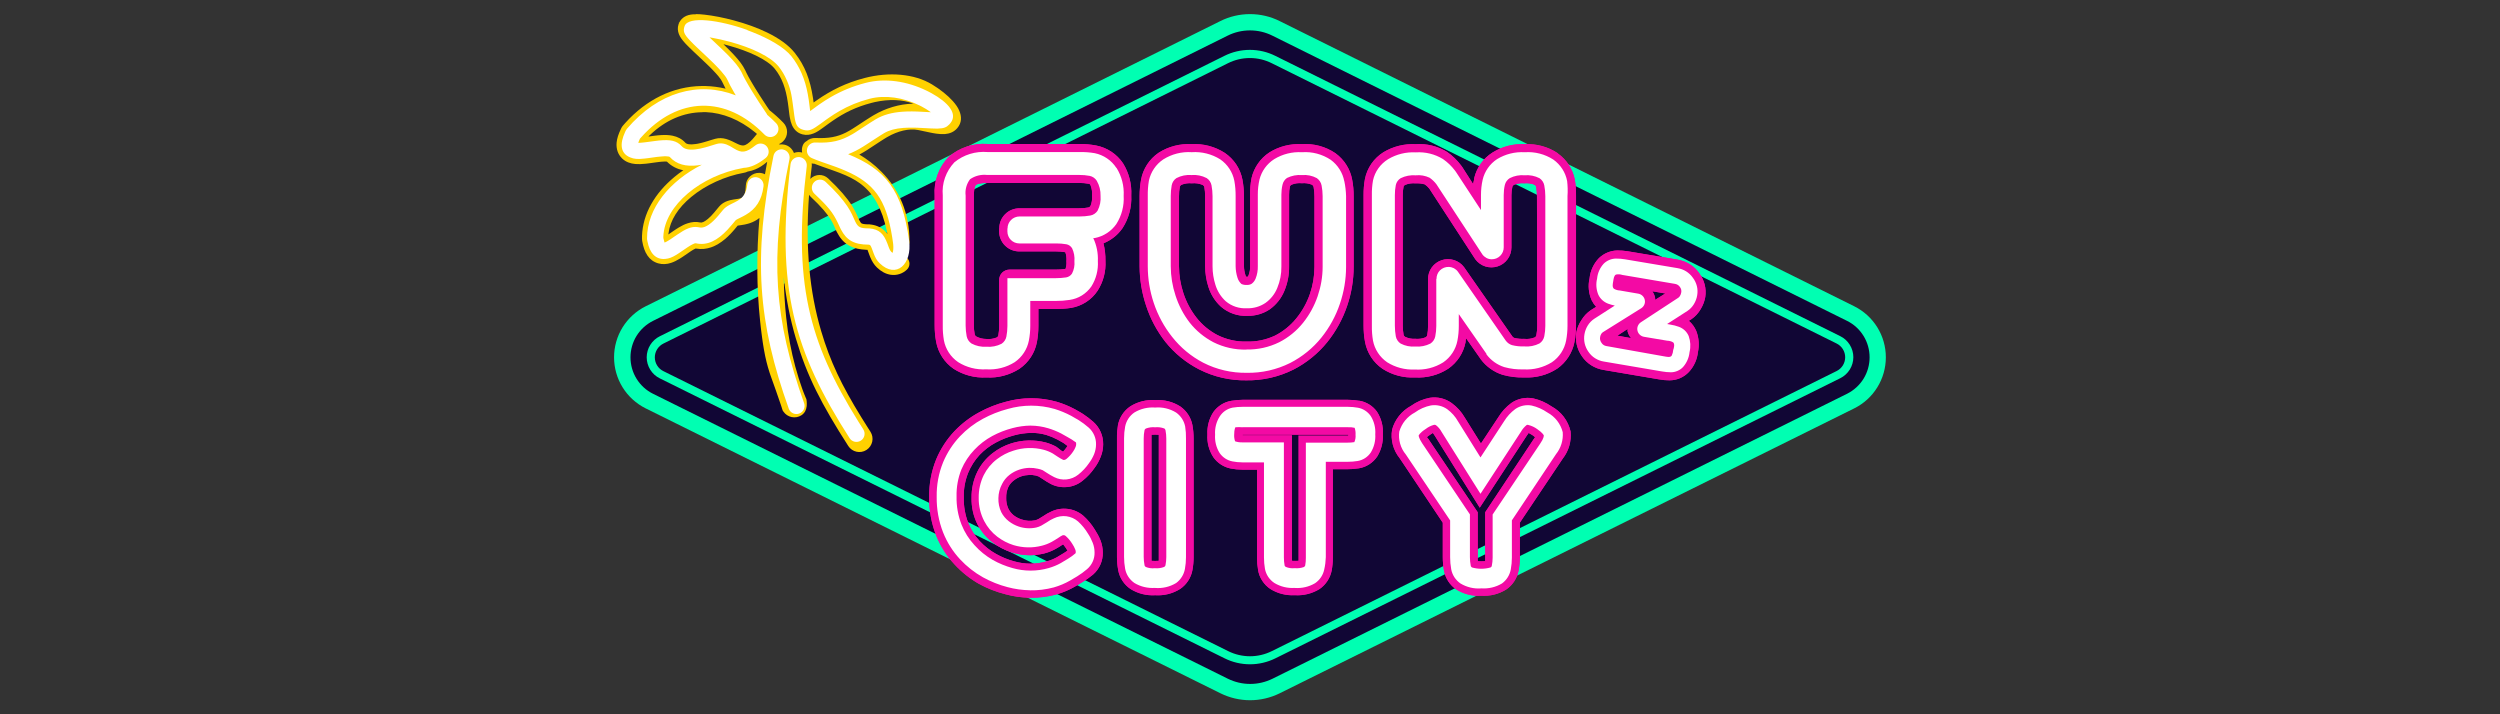
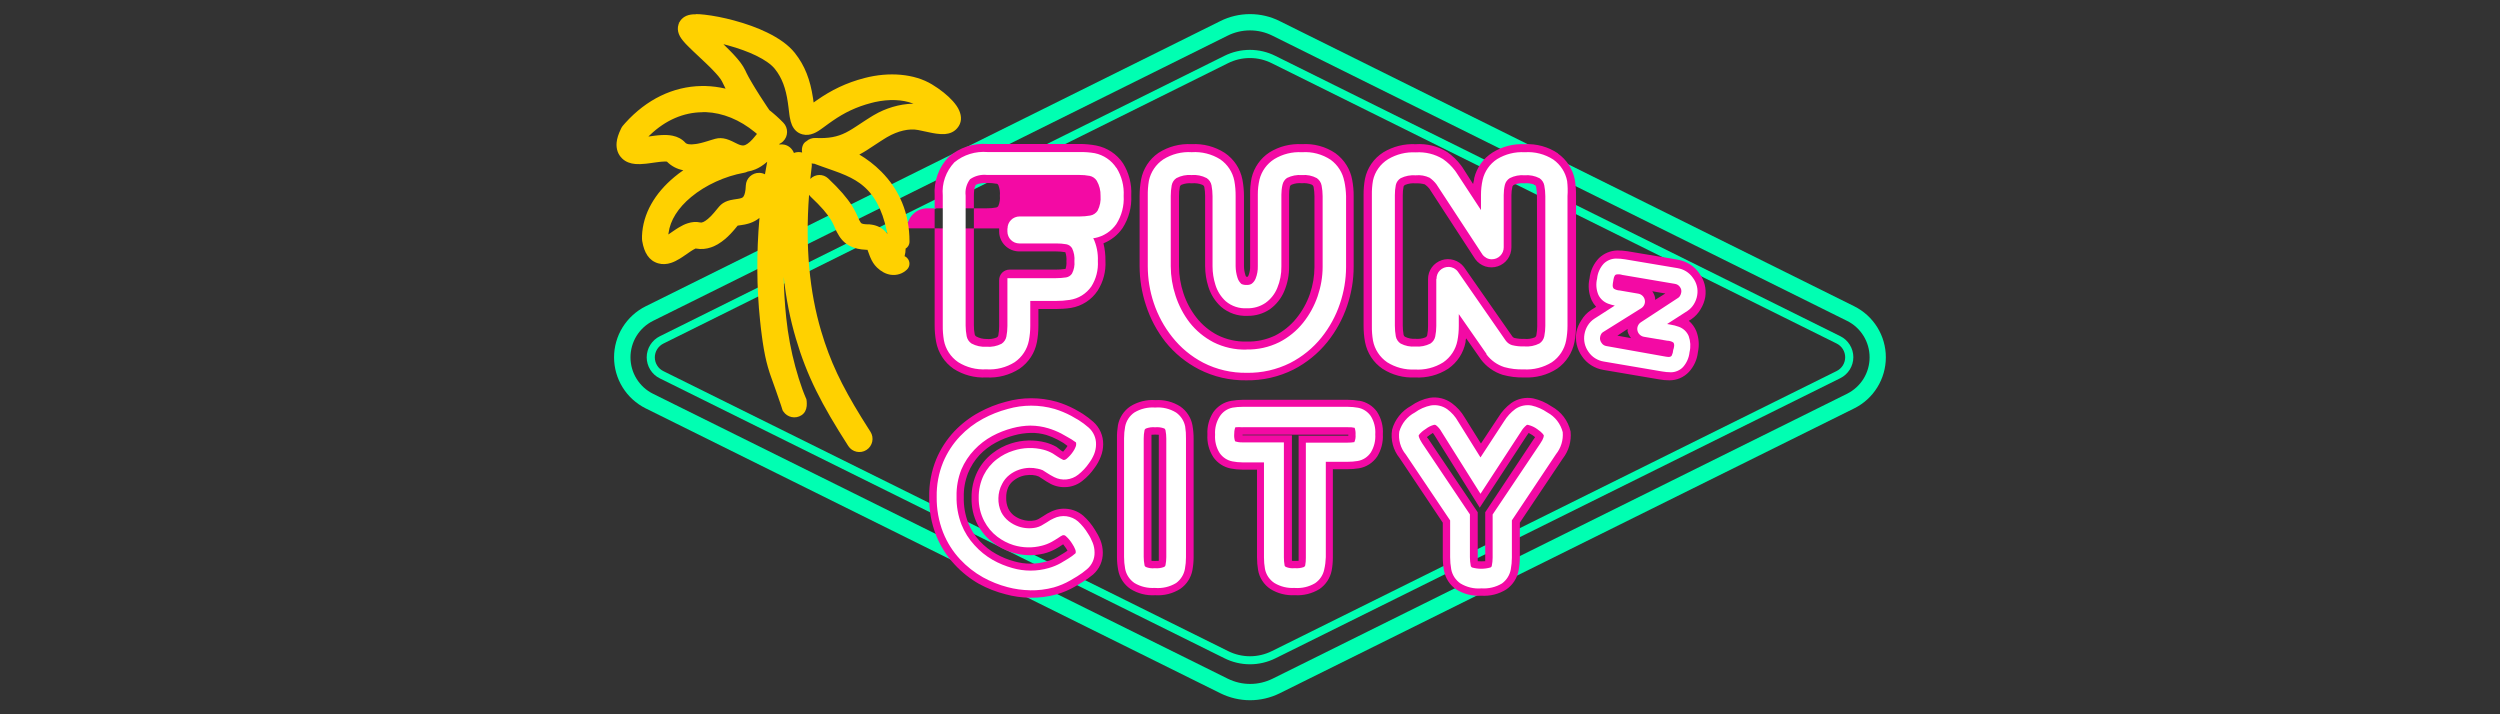
<svg xmlns="http://www.w3.org/2000/svg" height="160" id="funzcity" viewBox="0 0 560 160" width="560">
  <rect x="0" y="0" width="560" height="160" fill="#333333" stroke="none" />
  <defs>
    <style>
      .cls-1 {
        fill: #ffd100;
      }

      .cls-2 {
        fill: #00ffb2;
      }

      .cls-3 {
        fill: #110635;
      }

      .cls-4 {
        fill: #fff;
      }

      .cls-5 {
        fill: #f30aa4;
        fill-rule: evenodd;
      }
    </style>
  </defs>
  <g>
-     <path class="cls-3" d="M285.83,153.66l128.73-63.84c1.82-.91,3.35-2.3,4.42-4.03,1.07-1.73,1.64-3.72,1.64-5.76s-.57-4.03-1.64-5.76c-1.07-1.73-2.6-3.13-4.42-4.03L285.83,6.35c-1.81-.9-3.81-1.36-5.83-1.36s-4.02.47-5.83,1.36l-128.73,63.89c-1.82.91-3.35,2.3-4.42,4.03-1.07,1.73-1.64,3.72-1.64,5.76s.57,4.03,1.64,5.76c1.07,1.73,2.6,3.13,4.42,4.03l128.79,63.84c1.8.89,3.79,1.35,5.8,1.35s3.99-.46,5.8-1.35Z" />
    <path class="cls-2" d="M280,3.16c-2.3,0-4.58.53-6.64,1.56l-128.73,63.89c-2.13,1.06-3.91,2.69-5.17,4.71-1.25,2.02-1.91,4.35-1.91,6.72s.66,4.7,1.91,6.72c1.25,2.02,3.04,3.65,5.16,4.71l128.79,63.84c2.06,1.01,4.32,1.54,6.61,1.54s4.55-.53,6.61-1.54l128.73-63.84c2.13-1.06,3.92-2.69,5.16-4.71,1.25-2.02,1.91-4.34,1.91-6.72s-.66-4.7-1.91-6.72c-1.25-2.02-3.04-3.65-5.16-4.71L286.64,4.72c-2.06-1.03-4.33-1.56-6.64-1.56ZM280,6.81c1.74,0,3.46.4,5.02,1.18l128.73,63.89c1.52.75,2.79,1.92,3.68,3.36.89,1.44,1.36,3.1,1.36,4.8s-.47,3.36-1.36,4.8c-.89,1.44-2.17,2.6-3.68,3.36l-128.72,63.84c-1.55.76-3.26,1.16-4.99,1.16s-3.44-.4-4.99-1.16l-128.78-63.84c-1.52-.75-2.79-1.92-3.68-3.36s-1.36-3.1-1.36-4.8.47-3.36,1.36-4.8c.89-1.44,2.17-2.6,3.68-3.36L274.98,7.99c1.56-.78,3.28-1.18,5.02-1.18Z" />
    <path class="cls-2" d="M279.97,11.17c-1.98,0-3.94.46-5.72,1.35l-126.45,62.8c-.88.43-1.62,1.11-2.14,1.94s-.8,1.8-.8,2.78.28,1.95.8,2.78c.52.84,1.26,1.51,2.15,1.94l126.51,62.71c1.77.88,3.71,1.33,5.68,1.33s3.92-.46,5.68-1.33l126.52-62.74c.88-.43,1.63-1.11,2.15-1.94s.8-1.8.8-2.78-.28-1.95-.8-2.78-1.26-1.51-2.15-1.94l-126.51-62.77c-1.78-.89-3.73-1.35-5.72-1.35ZM279.97,13c1.7,0,3.38.4,4.9,1.16l126.52,62.78c.58.28,1.07.73,1.41,1.27.34.55.52,1.18.52,1.82s-.18,1.27-.52,1.82c-.34.54-.83.99-1.41,1.27l-126.52,62.74c-1.52.75-3.18,1.14-4.87,1.14s-3.36-.39-4.87-1.14l-126.52-62.72c-.58-.28-1.07-.72-1.41-1.27-.34-.54-.52-1.18-.52-1.82s.18-1.27.52-1.82c.34-.54.83-.99,1.4-1.27l126.46-62.8c1.52-.76,3.2-1.16,4.9-1.16Z" />
  </g>
  <g>
    <path class="cls-5" d="M350.28,93.37c.74.97,1.26,2.09,1.53,3.28.22,2.18-.41,4.37-1.77,6.1l-9.6,14.33v7.84c0,.98-.1,1.96-.29,2.93-.33,1.7-1.31,3.2-2.74,4.18-1.67,1.05-3.63,1.54-5.6,1.41-1.98.13-3.94-.36-5.62-1.41-1.44-.99-2.43-2.51-2.74-4.23-.18-.99-.27-1.99-.27-2.99v-7.73l-9.65-14.44c-.72-.89-1.25-1.92-1.54-3.02s-.35-2.26-.16-3.38c.3-1.12.84-2.17,1.56-3.08.72-.91,1.62-1.67,2.65-2.23,1.26-.91,2.71-1.54,4.25-1.83,1.72-.26,3.48.17,4.89,1.19,1.18.86,2.17,1.95,2.9,3.21l3.65,5.85,3.87-5.85c.76-1.26,1.76-2.36,2.94-3.23.71-.49,1.51-.84,2.35-1.01.85-.18,1.72-.18,2.56-.02,1.46.33,2.84.94,4.07,1.78,1.09.59,2.03,1.39,2.77,2.36ZM332.69,124.91v-10.17l10.82-16.31c.04-.06.09-.12.13-.18.11-.14.2-.26.2-.35l-.62-.46c-.26-.17-.52-.32-.8-.46-.11.15-.27.37-.46.66l-10.5,16.08-10.09-16.15c-.12-.2-.26-.4-.4-.59-.23.13-.45.27-.66.42-.24.16-.47.33-.69.51l.33.42,11.06,16.42v10.96c.56.04,1.12.04,1.68,0v-.8h0ZM239.03,109.09c-1.26.13-2.54-.11-3.67-.69-.65-.35-1.27-.73-1.88-1.15l-.8-.51c-.21-.09-.42-.16-.64-.22-.49-.11-1-.15-1.5-.13-.6.02-1.2.12-1.77.31-.64.22-1.22.55-1.75.97-.5.39-.9.89-1.17,1.45-.33.75-.49,1.57-.46,2.4-.03.82.13,1.63.46,2.38.28.58.68,1.09,1.17,1.5.54.42,1.14.74,1.79.95.98.34,2.03.41,3.05.2.26-.06.51-.16.75-.28l1.08-.66c.55-.39,1.15-.73,1.77-1.01,1.16-.56,2.46-.76,3.73-.6,1.28.16,2.48.69,3.46,1.52,1.02.91,1.9,1.98,2.61,3.15.49.74.91,1.53,1.24,2.35.34.87.52,1.79.53,2.73.02.94-.17,1.87-.55,2.73s-.95,1.62-1.66,2.24c-.78.65-1.61,1.23-2.48,1.74l-1.53.92c-1.28.74-2.65,1.33-4.07,1.74-1.96.55-3.99.81-6.02.77-1.85-.03-3.68-.28-5.46-.77-2.07-.52-4.06-1.3-5.93-2.31-2.06-1.17-3.93-2.66-5.53-4.4-1.76-1.89-3.16-4.09-4.11-6.49-1.08-2.75-1.6-5.68-1.55-8.63-.05-2.88.49-5.74,1.57-8.41.97-2.33,2.36-4.46,4.09-6.3,1.62-1.69,3.49-3.12,5.55-4.23,1.87-1.02,3.86-1.81,5.93-2.35,3.74-1.06,7.7-1.06,11.44,0,1.38.41,2.71.96,3.98,1.63,1,.55,1.62.92,1.86,1.08.82.54,1.61,1.13,2.34,1.78.71.63,1.27,1.41,1.65,2.27.38.87.57,1.8.56,2.75,0,.96-.19,1.91-.55,2.8-.34.88-.79,1.71-1.35,2.46-.76,1.11-1.68,2.1-2.74,2.93-.99.8-2.19,1.28-3.46,1.4ZM217.63,111.53c-.04-2.03.41-4.05,1.31-5.88.8-1.61,1.96-3.02,3.38-4.12,1.25-.97,2.65-1.72,4.16-2.2,2.51-.81,5.19-.88,7.74-.22.85.23,1.67.56,2.43.99l1.08.84.4.24c.27-.29.52-.6.75-.92l.24-.37-.89-.66-1.33-.75c-.81-.43-1.65-.78-2.52-1.05-1.13-.33-2.3-.49-3.47-.46-1.25.03-2.49.2-3.69.53-1.46.38-2.86.94-4.18,1.65-1.34.72-2.56,1.65-3.61,2.75-1.11,1.2-1.98,2.58-2.59,4.09-.67,1.72-1,3.55-.95,5.39-.05,1.94.28,3.88.97,5.7.6,1.52,1.48,2.91,2.59,4.12,1.07,1.14,2.3,2.12,3.67,2.88,1.29.73,2.66,1.29,4.09,1.67,2.37.68,4.88.68,7.26,0,.81-.22,1.59-.54,2.32-.95l1.64-.99.69-.46-.31-.53c-.2-.31-.43-.61-.66-.9-.62.42-1.17.75-1.77,1.08-.82.45-1.7.79-2.61,1.01-2.39.57-4.9.46-7.23-.31-1.51-.48-2.93-1.23-4.18-2.2-1.41-1.07-2.56-2.44-3.38-4-.94-1.85-1.4-3.9-1.35-5.97ZM258.78,89.63c1.98-.14,3.95.36,5.62,1.43,1.41.99,2.38,2.48,2.7,4.16.18.99.27,1.99.27,2.99v26.58c0,.98-.09,1.96-.27,2.93-.32,1.71-1.31,3.22-2.74,4.2-1.67,1.05-3.63,1.54-5.6,1.41-1.95.12-3.89-.37-5.55-1.41-1.44-.99-2.43-2.51-2.74-4.23-.18-.97-.27-1.96-.27-2.95v-26.58c-.02-.98.06-1.96.22-2.93.33-1.71,1.32-3.22,2.76-4.2,1.67-1.05,3.63-1.54,5.6-1.41ZM257.93,124.78c-.01.28-.01.56,0,.84.54.04,1.09.04,1.64,0v-28.24c-.54-.04-1.09-.04-1.64,0v27.4ZM304.49,89.78c-.84-.15-1.69-.22-2.55-.22h-23.62c-.83,0-1.66.08-2.48.22-.81.13-1.59.42-2.28.86-.69.44-1.3,1-1.77,1.67-.96,1.49-1.43,3.25-1.33,5.02-.12,1.79.35,3.58,1.33,5.08.92,1.31,2.3,2.21,3.87,2.53.85.17,1.72.26,2.59.26h3.32v19.65c0,.95.08,1.9.24,2.84.14.85.46,1.67.94,2.4.47.73,1.09,1.36,1.81,1.84,1.62,1.01,3.53,1.5,5.44,1.39,1.95.13,3.89-.35,5.55-1.36,1.42-.97,2.4-2.46,2.74-4.14.18-.96.27-1.93.27-2.91v-19.81h3.27c.85,0,1.7-.06,2.55-.2.83-.13,1.62-.44,2.32-.89.7-.45,1.31-1.04,1.78-1.73.93-1.5,1.38-3.24,1.28-5,.12-1.79-.35-3.58-1.33-5.08-.95-1.3-2.36-2.17-3.95-2.44ZM290.89,97.49v28.13c-.5.03-1,.03-1.5,0v-28.1h-11.06v-.15h23.69v.22h-11.06l-.07-.09Z" />
-     <path class="cls-5" d="M350.28,93.37c.74.97,1.26,2.09,1.53,3.28.22,2.18-.41,4.37-1.77,6.1l-9.6,14.33v7.84c0,.98-.1,1.96-.29,2.93-.33,1.7-1.31,3.2-2.74,4.18-1.67,1.05-3.63,1.54-5.6,1.41-1.98.13-3.94-.36-5.62-1.41-1.44-.99-2.43-2.51-2.74-4.23-.18-.99-.27-1.99-.27-2.99v-7.73l-9.65-14.44c-.72-.89-1.25-1.92-1.54-3.02s-.35-2.26-.16-3.38c.3-1.12.84-2.17,1.56-3.08.72-.91,1.62-1.67,2.65-2.23,1.26-.91,2.71-1.54,4.25-1.83,1.72-.26,3.48.17,4.89,1.19,1.18.86,2.17,1.95,2.9,3.21l3.65,5.85,3.87-5.85c.76-1.26,1.76-2.36,2.94-3.23.71-.49,1.51-.84,2.35-1.01.85-.18,1.72-.18,2.56-.02,1.46.33,2.84.94,4.07,1.78,1.09.59,2.03,1.39,2.77,2.36ZM332.69,124.91v-10.17l10.82-16.31c.04-.06.09-.12.13-.18.11-.14.2-.26.2-.35l-.62-.46c-.26-.17-.52-.32-.8-.46-.11.15-.27.37-.46.66l-10.5,16.08-10.09-16.15c-.12-.2-.26-.4-.4-.59-.23.13-.45.27-.66.42-.24.16-.47.33-.69.51l.33.42,11.06,16.42v10.96c.56.04,1.12.04,1.68,0v-.8h0ZM239.03,109.09c-1.26.13-2.54-.11-3.67-.69-.65-.35-1.27-.73-1.88-1.15l-.8-.51c-.21-.09-.42-.16-.64-.22-.49-.11-1-.15-1.5-.13-.6.02-1.2.12-1.77.31-.64.22-1.22.55-1.75.97-.5.39-.9.89-1.17,1.45-.33.75-.49,1.57-.46,2.4-.03.82.13,1.63.46,2.38.28.58.68,1.09,1.17,1.5.54.42,1.14.74,1.79.95.98.34,2.03.41,3.05.2.26-.06.51-.16.75-.28l1.08-.66c.55-.39,1.15-.73,1.77-1.01,1.16-.56,2.46-.76,3.73-.6,1.28.16,2.48.69,3.46,1.52,1.02.91,1.9,1.98,2.61,3.15.49.74.91,1.53,1.24,2.35.34.87.52,1.79.53,2.73.02.94-.17,1.87-.55,2.73s-.95,1.62-1.66,2.24c-.78.65-1.61,1.23-2.48,1.74l-1.53.92c-1.28.74-2.65,1.33-4.07,1.74-1.96.55-3.99.81-6.02.77-1.85-.03-3.68-.28-5.46-.77-2.07-.52-4.06-1.3-5.93-2.31-2.06-1.17-3.93-2.66-5.53-4.4-1.76-1.89-3.16-4.09-4.11-6.49-1.08-2.75-1.6-5.68-1.55-8.63-.05-2.88.49-5.74,1.57-8.41.97-2.33,2.36-4.46,4.09-6.3,1.62-1.69,3.49-3.12,5.55-4.23,1.87-1.02,3.86-1.81,5.93-2.35,3.74-1.06,7.7-1.06,11.44,0,1.38.41,2.71.96,3.98,1.63,1,.55,1.62.92,1.86,1.08.82.54,1.61,1.13,2.34,1.78.71.63,1.27,1.41,1.65,2.27.38.87.57,1.8.56,2.75,0,.96-.19,1.91-.55,2.8-.34.88-.79,1.71-1.35,2.46-.76,1.11-1.68,2.1-2.74,2.93-.99.8-2.19,1.28-3.46,1.4ZM217.63,111.53c-.04-2.03.41-4.05,1.31-5.88.8-1.61,1.96-3.02,3.38-4.12,1.25-.97,2.65-1.72,4.16-2.2,2.51-.81,5.19-.88,7.74-.22.85.23,1.67.56,2.43.99l1.08.84.4.24c.27-.29.52-.6.75-.92l.24-.37-.89-.66-1.33-.75c-.81-.43-1.65-.78-2.52-1.05-1.13-.33-2.3-.49-3.47-.46-1.25.03-2.49.2-3.69.53-1.46.38-2.86.94-4.18,1.65-1.34.72-2.56,1.65-3.61,2.75-1.11,1.2-1.98,2.58-2.59,4.09-.67,1.72-1,3.55-.95,5.39-.05,1.94.28,3.88.97,5.7.6,1.52,1.48,2.91,2.59,4.12,1.07,1.14,2.3,2.12,3.67,2.88,1.29.73,2.66,1.29,4.09,1.67,2.37.68,4.88.68,7.26,0,.81-.22,1.59-.54,2.32-.95l1.64-.99.69-.46-.31-.53c-.2-.31-.43-.61-.66-.9-.62.42-1.17.75-1.77,1.08-.82.45-1.7.79-2.61,1.01-2.39.57-4.9.46-7.23-.31-1.51-.48-2.93-1.23-4.18-2.2-1.41-1.07-2.56-2.44-3.38-4-.94-1.85-1.4-3.9-1.35-5.97ZM258.78,89.63c1.98-.14,3.95.36,5.62,1.43,1.41.99,2.38,2.48,2.7,4.16.18.99.27,1.99.27,2.99v26.58c0,.98-.09,1.96-.27,2.93-.32,1.71-1.31,3.22-2.74,4.2-1.67,1.05-3.63,1.54-5.6,1.41-1.95.12-3.89-.37-5.55-1.41-1.44-.99-2.43-2.51-2.74-4.23-.18-.97-.27-1.96-.27-2.95v-26.58c-.02-.98.06-1.96.22-2.93.33-1.71,1.32-3.22,2.76-4.2,1.67-1.05,3.63-1.54,5.6-1.41ZM257.93,124.78c-.01.28-.01.56,0,.84.54.04,1.09.04,1.64,0v-28.24c-.54-.04-1.09-.04-1.64,0v27.4ZM304.49,89.78c-.84-.15-1.69-.22-2.55-.22h-23.62c-.83,0-1.66.08-2.48.22-.81.13-1.59.42-2.28.86-.69.44-1.3,1-1.77,1.67-.96,1.49-1.43,3.25-1.33,5.02-.12,1.79.35,3.58,1.33,5.08.92,1.31,2.3,2.21,3.87,2.53.85.17,1.72.26,2.59.26h3.32v19.65c0,.95.08,1.9.24,2.84.14.85.46,1.67.94,2.4.47.73,1.09,1.36,1.81,1.84,1.62,1.01,3.53,1.5,5.44,1.39,1.95.13,3.89-.35,5.55-1.36,1.42-.97,2.4-2.46,2.74-4.14.18-.96.27-1.93.27-2.91v-19.81h3.27c.85,0,1.7-.06,2.55-.2.83-.13,1.62-.44,2.32-.89.7-.45,1.31-1.04,1.78-1.73.93-1.5,1.38-3.24,1.28-5,.12-1.79-.35-3.58-1.33-5.08-.95-1.3-2.36-2.17-3.95-2.44ZM290.89,97.49v28.13c-.5.03-1,.03-1.5,0v-28.1h-11.06v-.15h23.69v.22h-11.06l-.07-.09Z" />
    <path class="cls-4" d="M230.74,132.22c-1.7-.03-3.4-.26-5.04-.7-1.92-.5-3.77-1.24-5.51-2.2-1.91-1.07-3.64-2.43-5.13-4.03-1.63-1.75-2.92-3.79-3.8-6.01-1-2.55-1.48-5.26-1.44-7.99-.05-2.65.44-5.29,1.44-7.75.9-2.15,2.18-4.12,3.78-5.81,1.49-1.57,3.22-2.89,5.13-3.92,1.75-.95,3.62-1.69,5.55-2.2,3.44-.99,7.09-.99,10.53,0,1.27.39,2.5.9,3.67,1.52.93.51,1.5.84,1.72.99.78.49,1.52,1.05,2.21,1.65.54.47.96,1.06,1.25,1.71.29.65.43,1.36.41,2.08,0,.75-.16,1.5-.44,2.2-.29.7-.67,1.37-1.13,1.98-.67.98-1.48,1.84-2.41,2.58-.75.6-1.66.97-2.62,1.07s-1.92-.08-2.78-.52c-.59-.3-1.16-.63-1.7-.99l-.86-.55c-.35-.15-.71-.26-1.08-.33-.64-.15-1.31-.22-1.97-.2-.75.03-1.5.16-2.21.4-.8.27-1.55.67-2.21,1.19-.69.54-1.25,1.24-1.64,2.03-.52.97-.8,2.05-.82,3.15-.04,1.09.18,2.17.64,3.15.4.79.98,1.48,1.68,2.03.67.52,1.41.92,2.21,1.19,1.27.43,2.65.51,3.96.22.4-.1.79-.24,1.15-.44.44-.24.84-.49,1.22-.73.49-.34,1-.64,1.55-.88.88-.43,1.86-.59,2.83-.47.97.13,1.88.53,2.61,1.17.86.79,1.61,1.7,2.21,2.71.43.64.78,1.33,1.06,2.05.28.7.42,1.45.42,2.2.02.7-.13,1.41-.42,2.05-.29.64-.72,1.21-1.26,1.67-.69.59-1.43,1.13-2.21,1.61l-1.55.92c-1.16.67-2.4,1.19-3.69,1.56-1.73.46-3.52.69-5.31.65ZM230.89,95.33c-1.39.02-2.77.21-4.11.57-1.58.41-3.1,1.01-4.53,1.78-1.49.81-2.84,1.85-4,3.08-1.22,1.28-2.2,2.77-2.9,4.4-.76,1.92-1.13,3.97-1.08,6.03-.05,2.16.33,4.3,1.11,6.32.67,1.7,1.66,3.26,2.9,4.6,1.17,1.31,2.55,2.42,4.07,3.3,1.39.79,2.88,1.4,4.42,1.83,2.67.77,5.5.77,8.16,0,.94-.27,1.85-.64,2.7-1.12l1.62-.97c.56-.34,1.09-.72,1.59-1.15,0,0,.13,0,.13-.38,0-.2-.06-.39-.13-.57-.17-.43-.39-.83-.64-1.21-.39-.64-.86-1.21-1.42-1.72-.1-.1-.22-.18-.35-.22-.13-.03-.27-.03-.4,0-.3.14-.59.31-.86.51-.53.35-1.04.66-1.59.97-.7.38-1.44.67-2.21.86-2.08.54-4.27.49-6.33-.13-1.32-.41-2.55-1.05-3.65-1.89-1.22-.93-2.21-2.12-2.92-3.48-.84-1.6-1.26-3.39-1.24-5.19-.03-1.78.35-3.53,1.13-5.13.7-1.4,1.71-2.62,2.96-3.57,1.1-.84,2.33-1.48,3.65-1.89,2.19-.72,4.55-.8,6.79-.22.72.19,1.41.47,2.06.84l1.11.73c.39.26.8.49,1.22.7.1.03.21.03.31,0,.17-.04.33-.12.46-.24.56-.47,1.06-1.02,1.46-1.63.23-.32.41-.67.55-1.03.08-.19.13-.39.13-.59,0-.35,0-.42-.15-.49-.56-.42-1.15-.79-1.77-1.12l-1.44-.81c-.93-.48-1.9-.87-2.9-1.17-1.26-.38-2.57-.58-3.89-.59ZM258.71,131.69c-1.61.11-3.22-.27-4.6-1.1-1.09-.75-1.84-1.89-2.08-3.19-.16-.87-.24-1.76-.24-2.64v-26.58c0-.88.08-1.76.24-2.62.25-1.29.99-2.43,2.08-3.17,1.4-.84,3.02-1.22,4.65-1.1,1.64-.14,3.29.26,4.69,1.12,1.06.75,1.79,1.88,2.03,3.15.14.88.2,1.77.18,2.66v26.61c0,.88-.08,1.76-.24,2.62-.23,1.26-.93,2.39-1.97,3.15-1.42.86-3.07,1.24-4.73,1.1ZM258.76,95.71c-.71-.07-1.42.03-2.08.28-.27.18-.29.31-.31.4-.12.59-.18,1.2-.18,1.8v26.56c0,.61.06,1.22.18,1.83.01.09.04.17.09.24.05.07.12.13.19.18.64.26,1.34.36,2.03.28.71.07,1.42-.03,2.08-.28.27-.18.29-.31.31-.4.12-.59.18-1.2.18-1.8v-26.58c0-.62-.06-1.24-.18-1.85-.02-.08-.05-.16-.1-.23s-.11-.13-.19-.17c-.65-.24-1.34-.33-2.03-.26ZM290,131.69c-1.59.11-3.17-.28-4.54-1.1-.55-.36-1.01-.83-1.38-1.37-.36-.54-.61-1.16-.73-1.8-.15-.84-.22-1.7-.22-2.55v-21.3h-4.87c-.74,0-1.48-.08-2.21-.22-1.16-.23-2.18-.9-2.85-1.87-.77-1.23-1.12-2.67-1.02-4.12-.09-1.42.26-2.84,1.02-4.05.32-.51.74-.96,1.24-1.3.5-.34,1.06-.58,1.66-.7.73-.12,1.47-.18,2.21-.18h23.65c.74,0,1.48.07,2.21.2.58.1,1.13.32,1.62.64s.92.73,1.25,1.21c.77,1.23,1.12,2.67,1.02,4.12.09,1.42-.26,2.83-1,4.05-.33.5-.77.93-1.27,1.26-.51.33-1.07.55-1.67.65-.73.12-1.47.18-2.21.18h-4.93v21.37c-.03.92-.14,1.83-.35,2.73-.25,1.26-.99,2.38-2.06,3.1-1.37.81-2.97,1.18-4.57,1.06ZM278.32,95.71c-.53-.05-1.06-.05-1.59,0,0,0-.27.42-.27,1.58-.04.53.03,1.06.2,1.56.49.17,1.01.25,1.53.24h9.4v25.77c0,.6.05,1.21.16,1.8,0,0,0,.15.27.33.63.26,1.31.36,1.99.28.7.07,1.42-.02,2.08-.26.22-.15.24-.26.27-.33.11-.58.16-1.17.15-1.76v-25.77h9.36c.5,0,1.01-.03,1.5-.11.23-.52.33-1.09.27-1.65.04-.53-.03-1.06-.2-1.56-.48-.11-.97-.16-1.46-.13h-23.65ZM331.8,131.8c-1.62.13-3.25-.26-4.65-1.1-1.09-.75-1.84-1.89-2.08-3.19-.16-.89-.24-1.78-.24-2.69v-8.25l-9.93-14.77c-.59-.71-1.02-1.53-1.27-2.41-.25-.88-.32-1.81-.19-2.72.27-.91.71-1.75,1.31-2.49.6-.73,1.34-1.34,2.18-1.78,1.06-.78,2.29-1.32,3.58-1.58,1.29-.21,2.6.09,3.67.84,1,.74,1.83,1.67,2.43,2.75l5.02,8.05,5.29-8.1c.65-1.06,1.5-1.99,2.5-2.73.53-.37,1.12-.62,1.75-.76.63-.13,1.27-.15,1.91-.03,1.27.29,2.47.82,3.54,1.56.85.46,1.59,1.08,2.18,1.84.59.76,1.01,1.63,1.25,2.56.15,1.78-.39,3.54-1.5,4.93l-9.89,14.83v8.34c0,.88-.08,1.76-.24,2.62-.22,1.27-.93,2.41-1.97,3.17-1.4.84-3.02,1.22-4.65,1.1ZM321.36,95.16h-.13c-.67.18-1.29.48-1.83.9-1.48.95-1.62,1.52-1.62,1.52,0,0,0,.51.77,1.69l10.71,15.96v9.57c0,.64.06,1.27.18,1.89.01.09.04.17.09.24.05.07.12.13.19.18,1.36.39,2.8.39,4.16,0,.27-.18.29-.31.29-.4.12-.59.18-1.2.18-1.8v-9.66l10.66-15.89c.84-1.21.8-1.74.8-1.83,0,0-.18-.53-1.5-1.43-.58-.42-1.23-.72-1.93-.9-.06-.03-.13-.05-.2-.05s-.14.02-.2.05c-.52.42-.95.92-1.28,1.5l-9.07,13.91-8.74-13.91c-.3-.55-.7-1.04-1.2-1.43-.09-.08-.21-.11-.33-.11Z" />
-     <path class="cls-5" d="M251.55,36.57c-.69-1.02-1.57-1.9-2.6-2.58s-2.18-1.15-3.39-1.39c-1.22-.23-2.45-.35-3.69-.35h-20.74c-3.13-.21-6.21.81-8.59,2.86-1.11,1.14-1.98,2.51-2.52,4.01-.55,1.5-.77,3.09-.66,4.68v29.14c0,1.21.11,2.42.33,3.62.45,2.44,1.85,4.62,3.9,6.04,2.19,1.41,4.77,2.09,7.37,1.95,2.61.15,5.21-.54,7.41-1.95,2.04-1.41,3.44-3.55,3.9-5.98.22-1.19.33-2.4.33-3.62v-3.78h3.92c1.13,0,2.27-.08,3.38-.25,1.21-.2,2.36-.65,3.39-1.31s1.9-1.53,2.58-2.55c1.27-1.99,1.88-4.32,1.75-6.67.02-1.33-.13-2.65-.45-3.94,1.73-.69,3.22-1.87,4.27-3.39,1.41-2.18,2.1-4.74,1.96-7.33.14-2.54-.51-5.05-1.85-7.21ZM223.81,51.16v.7c0,.59.12,1.17.35,1.72.23.54.57,1.04.99,1.45.42.41.92.74,1.47.96.55.22,1.14.33,1.73.33h8.26c.64,0,1.29.05,1.92.16h.1c.23.66.31,1.36.25,2.05.05.58-.02,1.17-.21,1.72h-.13c-.68.1-1.37.15-2.06.14h-10.32c-.32,0-.63.06-.92.18-.29.12-.55.3-.77.52s-.39.49-.5.78-.17.6-.16.92v10.27c0,.69-.06,1.38-.18,2.05-.02.1-.07.2-.13.29-.07.08-.15.16-.24.2-.74.3-1.54.41-2.33.33-.78,0-1.54-.18-2.23-.55-.1-.05-.18-.13-.24-.22-.07-.09-.11-.19-.13-.3-.13-.68-.19-1.36-.18-2.05v-29.02c0-1.91.44-2.36.44-2.36,0,0,.52-.45,2.56-.45h20.64c.69,0,1.38.05,2.06.18.13,0,.25,0,.43.33.3.75.41,1.56.33,2.36.08.77-.03,1.55-.33,2.26-.05.09-.12.18-.21.24-.08.06-.18.11-.29.13-.68.13-1.37.19-2.06.18h-13.35c-.59,0-1.18.11-1.73.33s-1.05.55-1.47.97-.76.91-.99,1.46c-.23.55-.34,1.14-.34,1.73ZM299.16,34.34c1.96,1.43,3.3,3.56,3.73,5.94.23,1.21.34,2.44.33,3.68v15.79c0,2.99-.5,5.96-1.47,8.79-.99,2.93-2.5,5.67-4.44,8.09-2.07,2.56-4.66,4.66-7.59,6.16-3.27,1.63-6.89,2.46-10.55,2.4-3.68.06-7.32-.79-10.59-2.46-2.92-1.5-5.49-3.6-7.54-6.16-1.92-2.46-3.4-5.24-4.35-8.21-.93-2.8-1.41-5.74-1.42-8.69v-15.77c0-1.23.11-2.46.33-3.68.46-2.43,1.86-4.57,3.9-5.98,2.21-1.42,4.81-2.1,7.43-1.95,2.61-.15,5.21.54,7.41,1.95,2.06,1.39,3.49,3.54,3.96,5.98.23,1.23.35,2.48.35,3.74v15.63c0,.7.12,1.39.33,2.05.04.12.09.24.17.35h.35c.07-.1.13-.21.18-.33.25-.65.37-1.35.35-2.05v-16c-.03-1.27.08-2.54.33-3.78.55-2.33,1.98-4.37,3.99-5.69,2.17-1.35,4.71-1.99,7.27-1.85,2.67-.18,5.33.54,7.53,2.04ZM272.7,75.05c2.01,1.01,4.23,1.51,6.48,1.46,2.22.07,4.41-.39,6.42-1.33,1.84-.94,3.47-2.25,4.77-3.86,1.34-1.64,2.37-3.5,3.06-5.5.66-1.93,1-3.96,1.01-6v-15.83c0-.69-.06-1.38-.18-2.05-.02-.12-.07-.23-.13-.33-.07-.1-.16-.18-.26-.24-.71-.29-1.48-.4-2.25-.33-.79-.08-1.58.03-2.31.33-.37.21-.37.43-.37.43-.13.6-.19,1.21-.18,1.83v15.98c.03,1.91-.33,3.8-1.07,5.57-.68,1.65-1.81,3.07-3.26,4.11-1.47.98-3.21,1.49-4.97,1.46-2.18.11-4.32-.63-5.96-2.05-1.33-1.21-2.3-2.76-2.83-4.48-.47-1.48-.71-3.01-.72-4.56v-15.73c0-.69-.06-1.38-.18-2.05-.03-.11-.09-.22-.17-.3-.08-.08-.18-.15-.29-.19-.74-.3-1.54-.41-2.33-.33-.79-.08-1.59.03-2.33.33-.09.05-.18.12-.24.2-.07.08-.11.18-.13.29-.13.68-.19,1.36-.18,2.05v15.75c.01,2.04.34,4.06.99,6,.65,1.98,1.64,3.84,2.93,5.48,1.27,1.62,2.89,2.96,4.72,3.91ZM348.96,34.38c1.98,1.4,3.33,3.5,3.8,5.87.2,1.21.29,2.44.27,3.68v29.06c0,1.22-.12,2.44-.35,3.63-.47,2.42-1.87,4.57-3.9,5.98-2.18,1.4-4.74,2.08-7.33,1.95-1.64.05-3.27-.15-4.85-.59-1.97-.62-3.68-1.84-4.91-3.49l-.14-.21-3.12-4.46c-.14.29-.14.55-.14.82-.46,2.43-1.86,4.57-3.9,5.98-2.2,1.42-4.8,2.1-7.41,1.95-2.58.13-5.14-.55-7.31-1.95-2.04-1.4-3.44-3.55-3.9-5.98-.23-1.21-.33-2.44-.33-3.68v-29.25c-.01-1.21.09-2.42.31-3.62.25-1.22.74-2.37,1.45-3.4s1.62-1.89,2.68-2.56c2.17-1.31,4.69-1.94,7.23-1.81,2.48-.17,4.95.44,7.06,1.75,1.17.82,2.21,1.82,3.07,2.96l.29.39,2.44,3.82c.03-.18.07-.37.12-.55h0c.07-.26.13-.51.13-.77.57-2.38,2.05-4.44,4.13-5.75,2.15-1.33,4.66-1.98,7.18-1.85,2.64-.14,5.26.58,7.45,2.05ZM344.15,75.06c.13-.68.19-1.36.19-2.05l-.06-29.08c0-.69-.06-1.38-.19-2.05-.02-.11-.06-.21-.12-.29-.06-.09-.14-.16-.23-.22-.73-.28-1.52-.39-2.29-.31-.79-.08-1.58.03-2.31.33-.37.23-.37.47-.37.47-.14.61-.21,1.23-.21,1.85v11.69c0,.94-.29,1.86-.84,2.63-.55.77-1.33,1.34-2.23,1.63-.9.3-1.87.3-2.77.02-.9-.29-1.69-.85-2.25-1.61l-10.32-15.85c-.29-.35-.62-.66-.99-.92-.67-.19-1.37-.27-2.06-.23-.81-.08-1.62.04-2.37.35-.33.21-.33.39-.33.39-.13.63-.19,1.27-.18,1.91v29.2c0,.69.06,1.38.18,2.05.02.1.07.2.13.29.07.08.15.16.24.2.69.33,1.46.48,2.23.43.79.08,1.59-.03,2.33-.33.37-.23.37-.49.37-.49.13-.68.19-1.36.18-2.05v-10.52c0-.93.29-1.84.84-2.6s1.32-1.32,2.21-1.62,1.85-.31,2.75-.03c.9.28,1.68.82,2.25,1.57l10.84,15.55c.11.16.27.27.45.33.73.17,1.48.24,2.23.21.79.08,1.59-.03,2.33-.33.09-.05.18-.12.24-.21.06-.1.11-.19.13-.3ZM376.03,58.22c1.86.36,3.5,1.42,4.58,2.96.57.76.99,1.62,1.23,2.54.24.92.28,1.88.14,2.81-.17.96-.52,1.88-1.03,2.71-.52.91-1.24,1.69-2.11,2.28l-.55.34c.73.62,1.3,1.4,1.67,2.28.59,1.52.72,3.17.37,4.76-.18,1.65-.89,3.2-2.02,4.42-.56.59-1.24,1.07-1.99,1.39-.75.32-1.57.49-2.38.48-.77,0-1.53-.07-2.29-.21l-12.48-2.12c-.97-.16-1.89-.51-2.72-1.03s-1.54-1.21-2.09-2.02c-.56-.79-.95-1.67-1.17-2.61s-.24-1.91-.07-2.86c.2-.93.57-1.81,1.1-2.6.54-.91,1.27-1.69,2.15-2.28l1.17-.73c-.4-.44-.74-.93-1-1.46-.69-1.55-.86-3.27-.48-4.92.18-1.71.93-3.32,2.13-4.56,1.11-1.05,2.57-1.65,4.1-1.69.77,0,1.53.06,2.29.18l11.45,1.92ZM362.29,75.19l3.07.55c-.37-.44-.63-.95-.78-1.5-.01-.18-.01-.37,0-.55l-2.29,1.5ZM373.04,65.74l-2.93-.5c.32.45.54.96.64,1.5v.43l2.29-1.43Z" />
-     <path class="cls-5" d="M251.55,36.57c-.69-1.02-1.57-1.9-2.6-2.58s-2.18-1.15-3.39-1.39c-1.22-.23-2.45-.35-3.69-.35h-20.74c-3.13-.21-6.21.81-8.59,2.86-1.11,1.14-1.98,2.51-2.52,4.01-.55,1.5-.77,3.09-.66,4.68v29.14c0,1.21.11,2.42.33,3.62.45,2.44,1.85,4.62,3.9,6.04,2.19,1.41,4.77,2.09,7.37,1.95,2.61.15,5.21-.54,7.41-1.95,2.04-1.41,3.44-3.55,3.9-5.98.22-1.19.33-2.4.33-3.62v-3.78h3.92c1.13,0,2.27-.08,3.38-.25,1.21-.2,2.36-.65,3.39-1.31s1.9-1.53,2.58-2.55c1.27-1.99,1.88-4.32,1.75-6.67.02-1.33-.13-2.65-.45-3.94,1.73-.69,3.22-1.87,4.27-3.39,1.41-2.18,2.1-4.74,1.96-7.33.14-2.54-.51-5.05-1.85-7.21ZM223.81,51.16v.7c0,.59.12,1.17.35,1.72.23.54.57,1.04.99,1.45.42.41.92.74,1.47.96.55.22,1.14.33,1.73.33h8.26c.64,0,1.29.05,1.92.16h.1c.23.66.31,1.36.25,2.05.05.58-.02,1.17-.21,1.72h-.13c-.68.1-1.37.15-2.06.14h-10.32c-.32,0-.63.06-.92.18-.29.12-.55.3-.77.52s-.39.49-.5.78-.17.6-.16.92v10.27c0,.69-.06,1.38-.18,2.05-.02.1-.07.2-.13.29-.07.08-.15.16-.24.2-.74.3-1.54.41-2.33.33-.78,0-1.54-.18-2.23-.55-.1-.05-.18-.13-.24-.22-.07-.09-.11-.19-.13-.3-.13-.68-.19-1.36-.18-2.05v-29.02c0-1.91.44-2.36.44-2.36,0,0,.52-.45,2.56-.45h20.64c.69,0,1.38.05,2.06.18.13,0,.25,0,.43.33.3.75.41,1.56.33,2.36.08.77-.03,1.55-.33,2.26-.05.09-.12.18-.21.24-.08.06-.18.11-.29.13-.68.13-1.37.19-2.06.18h-13.35c-.59,0-1.18.11-1.73.33s-1.05.55-1.47.97-.76.91-.99,1.46c-.23.55-.34,1.14-.34,1.73ZM299.16,34.34c1.96,1.43,3.3,3.56,3.73,5.94.23,1.21.34,2.44.33,3.68v15.79c0,2.99-.5,5.96-1.47,8.79-.99,2.93-2.5,5.67-4.44,8.09-2.07,2.56-4.66,4.66-7.59,6.16-3.27,1.63-6.89,2.46-10.55,2.4-3.68.06-7.32-.79-10.59-2.46-2.92-1.5-5.49-3.6-7.54-6.16-1.92-2.46-3.4-5.24-4.35-8.21-.93-2.8-1.41-5.74-1.42-8.69v-15.77c0-1.23.11-2.46.33-3.68.46-2.43,1.86-4.57,3.9-5.98,2.21-1.42,4.81-2.1,7.43-1.95,2.61-.15,5.21.54,7.41,1.95,2.06,1.39,3.49,3.54,3.96,5.98.23,1.23.35,2.48.35,3.74v15.63c0,.7.12,1.39.33,2.05.04.12.09.24.17.35h.35c.07-.1.13-.21.18-.33.25-.65.37-1.35.35-2.05v-16c-.03-1.27.08-2.54.33-3.78.55-2.33,1.98-4.37,3.99-5.69,2.17-1.35,4.71-1.99,7.27-1.85,2.67-.18,5.33.54,7.53,2.04ZM272.7,75.05c2.01,1.01,4.23,1.51,6.48,1.46,2.22.07,4.41-.39,6.42-1.33,1.84-.94,3.47-2.25,4.77-3.86,1.34-1.64,2.37-3.5,3.06-5.5.66-1.93,1-3.96,1.01-6v-15.83c0-.69-.06-1.38-.18-2.05-.02-.12-.07-.23-.13-.33-.07-.1-.16-.18-.26-.24-.71-.29-1.48-.4-2.25-.33-.79-.08-1.58.03-2.31.33-.37.21-.37.43-.37.43-.13.6-.19,1.21-.18,1.83v15.98c.03,1.91-.33,3.8-1.07,5.57-.68,1.65-1.81,3.07-3.26,4.11-1.47.98-3.21,1.49-4.97,1.46-2.18.11-4.32-.63-5.96-2.05-1.33-1.21-2.3-2.76-2.83-4.48-.47-1.48-.71-3.01-.72-4.56v-15.73c0-.69-.06-1.38-.18-2.05-.03-.11-.09-.22-.17-.3-.08-.08-.18-.15-.29-.19-.74-.3-1.54-.41-2.33-.33-.79-.08-1.59.03-2.33.33-.09.05-.18.12-.24.2-.07.08-.11.18-.13.29-.13.68-.19,1.36-.18,2.05v15.75c.01,2.04.34,4.06.99,6,.65,1.98,1.64,3.84,2.93,5.48,1.27,1.62,2.89,2.96,4.72,3.91ZM348.96,34.38c1.98,1.4,3.33,3.5,3.8,5.87.2,1.21.29,2.44.27,3.68v29.06c0,1.22-.12,2.44-.35,3.63-.47,2.42-1.87,4.57-3.9,5.98-2.18,1.4-4.74,2.08-7.33,1.95-1.64.05-3.27-.15-4.85-.59-1.97-.62-3.68-1.84-4.91-3.49l-.14-.21-3.12-4.46c-.14.29-.14.55-.14.82-.46,2.43-1.86,4.57-3.9,5.98-2.2,1.42-4.8,2.1-7.41,1.95-2.58.13-5.14-.55-7.31-1.95-2.04-1.4-3.44-3.55-3.9-5.98-.23-1.21-.33-2.44-.33-3.68v-29.25c-.01-1.21.09-2.42.31-3.62.25-1.22.74-2.37,1.45-3.4s1.62-1.89,2.68-2.56c2.17-1.31,4.69-1.94,7.23-1.81,2.48-.17,4.95.44,7.06,1.75,1.17.82,2.21,1.82,3.07,2.96l.29.39,2.44,3.82c.03-.18.07-.37.12-.55h0c.07-.26.13-.51.13-.77.57-2.38,2.05-4.44,4.13-5.75,2.15-1.33,4.66-1.98,7.18-1.85,2.64-.14,5.26.58,7.45,2.05ZM344.15,75.06c.13-.68.19-1.36.19-2.05l-.06-29.08c0-.69-.06-1.38-.19-2.05-.02-.11-.06-.21-.12-.29-.06-.09-.14-.16-.23-.22-.73-.28-1.52-.39-2.29-.31-.79-.08-1.58.03-2.31.33-.37.23-.37.47-.37.47-.14.61-.21,1.23-.21,1.85v11.69c0,.94-.29,1.86-.84,2.63-.55.77-1.33,1.34-2.23,1.63-.9.3-1.87.3-2.77.02-.9-.29-1.69-.85-2.25-1.61l-10.32-15.85c-.29-.35-.62-.66-.99-.92-.67-.19-1.37-.27-2.06-.23-.81-.08-1.62.04-2.37.35-.33.21-.33.39-.33.39-.13.63-.19,1.27-.18,1.91v29.2c0,.69.06,1.38.18,2.05.02.1.07.2.13.29.07.08.15.16.24.2.69.33,1.46.48,2.23.43.79.08,1.59-.03,2.33-.33.37-.23.37-.49.37-.49.13-.68.19-1.36.18-2.05v-10.52c0-.93.29-1.84.84-2.6s1.32-1.32,2.21-1.62,1.85-.31,2.75-.03c.9.28,1.68.82,2.25,1.57l10.84,15.55c.11.16.27.27.45.33.73.17,1.48.24,2.23.21.79.08,1.59-.03,2.33-.33.09-.05.18-.12.24-.21.06-.1.11-.19.13-.3ZM376.03,58.22c1.86.36,3.5,1.42,4.58,2.96.57.76.99,1.62,1.23,2.54.24.92.28,1.88.14,2.81-.17.96-.52,1.88-1.03,2.71-.52.91-1.24,1.69-2.11,2.28l-.55.34c.73.62,1.3,1.4,1.67,2.28.59,1.52.72,3.17.37,4.76-.18,1.65-.89,3.2-2.02,4.42-.56.59-1.24,1.07-1.99,1.39-.75.32-1.57.49-2.38.48-.77,0-1.53-.07-2.29-.21l-12.48-2.12c-.97-.16-1.89-.51-2.72-1.03s-1.54-1.21-2.09-2.02c-.56-.79-.95-1.67-1.17-2.61s-.24-1.91-.07-2.86c.2-.93.57-1.81,1.1-2.6.54-.91,1.27-1.69,2.15-2.28l1.17-.73c-.4-.44-.74-.93-1-1.46-.69-1.55-.86-3.27-.48-4.92.18-1.71.93-3.32,2.13-4.56,1.11-1.05,2.57-1.65,4.1-1.69.77,0,1.53.06,2.29.18l11.45,1.92ZM362.29,75.19l3.07.55c-.37-.44-.63-.95-.78-1.5-.01-.18-.01-.37,0-.55l-2.29,1.5ZM373.04,65.74l-2.93-.5c.32.45.54.96.64,1.5v.43l2.29-1.43Z" />
+     <path class="cls-5" d="M251.55,36.57c-.69-1.02-1.57-1.9-2.6-2.58s-2.18-1.15-3.39-1.39c-1.22-.23-2.45-.35-3.69-.35h-20.74c-3.13-.21-6.21.81-8.59,2.86-1.11,1.14-1.98,2.51-2.52,4.01-.55,1.5-.77,3.09-.66,4.68v29.14c0,1.21.11,2.42.33,3.62.45,2.44,1.85,4.62,3.9,6.04,2.19,1.41,4.77,2.09,7.37,1.95,2.61.15,5.21-.54,7.41-1.95,2.04-1.41,3.44-3.55,3.9-5.98.22-1.19.33-2.4.33-3.62v-3.78h3.92c1.13,0,2.27-.08,3.38-.25,1.21-.2,2.36-.65,3.39-1.31s1.9-1.53,2.58-2.55c1.27-1.99,1.88-4.32,1.75-6.67.02-1.33-.13-2.65-.45-3.94,1.73-.69,3.22-1.87,4.27-3.39,1.41-2.18,2.1-4.74,1.96-7.33.14-2.54-.51-5.05-1.85-7.21ZM223.81,51.16v.7c0,.59.12,1.17.35,1.72.23.54.57,1.04.99,1.45.42.41.92.74,1.47.96.55.22,1.14.33,1.73.33h8.26c.64,0,1.29.05,1.92.16h.1c.23.66.31,1.36.25,2.05.05.58-.02,1.17-.21,1.72h-.13c-.68.1-1.37.15-2.06.14h-10.32c-.32,0-.63.06-.92.18-.29.12-.55.3-.77.52s-.39.49-.5.78-.17.6-.16.92v10.27c0,.69-.06,1.38-.18,2.05-.02.1-.07.2-.13.29-.07.08-.15.16-.24.2-.74.3-1.54.41-2.33.33-.78,0-1.54-.18-2.23-.55-.1-.05-.18-.13-.24-.22-.07-.09-.11-.19-.13-.3-.13-.68-.19-1.36-.18-2.05v-29.02c0-1.91.44-2.36.44-2.36,0,0,.52-.45,2.56-.45c.69,0,1.38.05,2.06.18.13,0,.25,0,.43.33.3.75.41,1.56.33,2.36.08.77-.03,1.55-.33,2.26-.05.09-.12.18-.21.24-.08.06-.18.11-.29.13-.68.13-1.37.19-2.06.18h-13.35c-.59,0-1.18.11-1.73.33s-1.05.55-1.47.97-.76.91-.99,1.46c-.23.55-.34,1.14-.34,1.73ZM299.16,34.34c1.96,1.43,3.3,3.56,3.73,5.94.23,1.21.34,2.44.33,3.68v15.79c0,2.99-.5,5.96-1.47,8.79-.99,2.93-2.5,5.67-4.44,8.09-2.07,2.56-4.66,4.66-7.59,6.16-3.27,1.63-6.89,2.46-10.55,2.4-3.68.06-7.32-.79-10.59-2.46-2.92-1.5-5.49-3.6-7.54-6.16-1.92-2.46-3.4-5.24-4.35-8.21-.93-2.8-1.41-5.74-1.42-8.69v-15.77c0-1.23.11-2.46.33-3.68.46-2.43,1.86-4.57,3.9-5.98,2.21-1.42,4.81-2.1,7.43-1.95,2.61-.15,5.21.54,7.41,1.95,2.06,1.39,3.49,3.54,3.96,5.98.23,1.23.35,2.48.35,3.74v15.63c0,.7.12,1.39.33,2.05.04.12.09.24.17.35h.35c.07-.1.13-.21.18-.33.25-.65.37-1.35.35-2.05v-16c-.03-1.27.08-2.54.33-3.78.55-2.33,1.98-4.37,3.99-5.69,2.17-1.35,4.71-1.99,7.27-1.85,2.67-.18,5.33.54,7.53,2.04ZM272.7,75.05c2.01,1.01,4.23,1.51,6.48,1.46,2.22.07,4.41-.39,6.42-1.33,1.84-.94,3.47-2.25,4.77-3.86,1.34-1.64,2.37-3.5,3.06-5.5.66-1.93,1-3.96,1.01-6v-15.83c0-.69-.06-1.38-.18-2.05-.02-.12-.07-.23-.13-.33-.07-.1-.16-.18-.26-.24-.71-.29-1.48-.4-2.25-.33-.79-.08-1.58.03-2.31.33-.37.21-.37.43-.37.43-.13.6-.19,1.21-.18,1.83v15.98c.03,1.91-.33,3.8-1.07,5.57-.68,1.65-1.81,3.07-3.26,4.11-1.47.98-3.21,1.49-4.97,1.46-2.18.11-4.32-.63-5.96-2.05-1.33-1.21-2.3-2.76-2.83-4.48-.47-1.48-.71-3.01-.72-4.56v-15.73c0-.69-.06-1.38-.18-2.05-.03-.11-.09-.22-.17-.3-.08-.08-.18-.15-.29-.19-.74-.3-1.54-.41-2.33-.33-.79-.08-1.59.03-2.33.33-.09.05-.18.12-.24.2-.07.08-.11.18-.13.29-.13.68-.19,1.36-.18,2.05v15.75c.01,2.04.34,4.06.99,6,.65,1.98,1.64,3.84,2.93,5.48,1.27,1.62,2.89,2.96,4.72,3.91ZM348.96,34.38c1.98,1.4,3.33,3.5,3.8,5.87.2,1.21.29,2.44.27,3.68v29.06c0,1.22-.12,2.44-.35,3.63-.47,2.42-1.87,4.57-3.9,5.98-2.18,1.4-4.74,2.08-7.33,1.95-1.64.05-3.27-.15-4.85-.59-1.97-.62-3.68-1.84-4.91-3.49l-.14-.21-3.12-4.46c-.14.29-.14.55-.14.82-.46,2.43-1.86,4.57-3.9,5.98-2.2,1.42-4.8,2.1-7.41,1.95-2.58.13-5.14-.55-7.31-1.95-2.04-1.4-3.44-3.55-3.9-5.98-.23-1.21-.33-2.44-.33-3.68v-29.25c-.01-1.21.09-2.42.31-3.62.25-1.22.74-2.37,1.45-3.4s1.62-1.89,2.68-2.56c2.17-1.31,4.69-1.94,7.23-1.81,2.48-.17,4.95.44,7.06,1.75,1.17.82,2.21,1.82,3.07,2.96l.29.39,2.44,3.82c.03-.18.07-.37.12-.55h0c.07-.26.13-.51.13-.77.57-2.38,2.05-4.44,4.13-5.75,2.15-1.33,4.66-1.98,7.18-1.85,2.64-.14,5.26.58,7.45,2.05ZM344.15,75.06c.13-.68.19-1.36.19-2.05l-.06-29.08c0-.69-.06-1.38-.19-2.05-.02-.11-.06-.21-.12-.29-.06-.09-.14-.16-.23-.22-.73-.28-1.52-.39-2.29-.31-.79-.08-1.58.03-2.31.33-.37.23-.37.47-.37.47-.14.61-.21,1.23-.21,1.85v11.69c0,.94-.29,1.86-.84,2.63-.55.77-1.33,1.34-2.23,1.63-.9.3-1.87.3-2.77.02-.9-.29-1.69-.85-2.25-1.61l-10.32-15.85c-.29-.35-.62-.66-.99-.92-.67-.19-1.37-.27-2.06-.23-.81-.08-1.62.04-2.37.35-.33.21-.33.39-.33.39-.13.63-.19,1.27-.18,1.91v29.2c0,.69.06,1.38.18,2.05.02.1.07.2.13.29.07.08.15.16.24.2.69.33,1.46.48,2.23.43.79.08,1.59-.03,2.33-.33.37-.23.37-.49.37-.49.13-.68.19-1.36.18-2.05v-10.52c0-.93.29-1.84.84-2.6s1.32-1.32,2.21-1.62,1.85-.31,2.75-.03c.9.28,1.68.82,2.25,1.57l10.84,15.55c.11.16.27.27.45.33.73.17,1.48.24,2.23.21.79.08,1.59-.03,2.33-.33.09-.05.18-.12.24-.21.06-.1.11-.19.13-.3ZM376.03,58.22c1.86.36,3.5,1.42,4.58,2.96.57.76.99,1.62,1.23,2.54.24.92.28,1.88.14,2.81-.17.96-.52,1.88-1.03,2.71-.52.91-1.24,1.69-2.11,2.28l-.55.34c.73.62,1.3,1.4,1.67,2.28.59,1.52.72,3.17.37,4.76-.18,1.65-.89,3.2-2.02,4.42-.56.59-1.24,1.07-1.99,1.39-.75.32-1.57.49-2.38.48-.77,0-1.53-.07-2.29-.21l-12.48-2.12c-.97-.16-1.89-.51-2.72-1.03s-1.54-1.21-2.09-2.02c-.56-.79-.95-1.67-1.17-2.61s-.24-1.91-.07-2.86c.2-.93.57-1.81,1.1-2.6.54-.91,1.27-1.69,2.15-2.28l1.17-.73c-.4-.44-.74-.93-1-1.46-.69-1.55-.86-3.27-.48-4.92.18-1.71.93-3.32,2.13-4.56,1.11-1.05,2.57-1.65,4.1-1.69.77,0,1.53.06,2.29.18l11.45,1.92ZM362.29,75.19l3.07.55c-.37-.44-.63-.95-.78-1.5-.01-.18-.01-.37,0-.55l-2.29,1.5ZM373.04,65.74l-2.93-.5c.32.45.54.96.64,1.5v.43l2.29-1.43Z" />
    <path class="cls-4" d="M379.19,62.2c-.4-.57-.91-1.05-1.5-1.42-.59-.37-1.25-.61-1.94-.72l-11.72-1.97c-.69-.12-1.38-.17-2.08-.17-1.01.02-1.97.42-2.7,1.12-.85.92-1.38,2.1-1.5,3.35-.3,1.22-.2,2.5.29,3.66.44.91,1.22,1.61,2.17,1.97.49.18.99.32,1.5.43l-4.54,2.92c-.62.4-1.15.94-1.53,1.57-.36.59-.6,1.24-.72,1.93-.12.69-.1,1.38.05,2.06.16.68.44,1.31.85,1.88.39.58.9,1.08,1.5,1.45s1.26.63,1.96.73l12.99,2.21c.66.12,1.33.18,2.01.19.51,0,1.01-.11,1.48-.31.47-.2.89-.49,1.24-.86.83-.94,1.34-2.11,1.46-3.35.29-1.19.22-2.44-.19-3.59-.2-.47-.49-.9-.86-1.25s-.81-.63-1.29-.81c-.65-.24-1.32-.42-2-.52l-.69-.12,4.54-2.92c.59-.39,1.09-.91,1.46-1.52.37-.61.63-1.29.74-1.99.12-.69.1-1.4-.07-2.07-.17-.69-.48-1.32-.91-1.88ZM363.44,61.59l11.72,1.99c.23.03.45.11.65.23s.37.28.5.48c.14.18.23.38.28.6.05.22.05.44,0,.66-.04.26-.14.51-.28.74-.09.16-.21.3-.36.4l-8.38,5.49c-.3.19-.54.48-.68.81s-.18.69-.1,1.05c.07.35.25.67.51.92.26.25.59.42.94.48l5.23.88c.47,0,.93.14,1.33.38.38.36.17,1.26,0,1.69-.03.44-.14.86-.33,1.26-.33.52-1.22.24-1.72.17l-12.91-2.3c-.23-.03-.44-.11-.63-.24-.19-.12-.35-.28-.47-.48-.14-.19-.24-.4-.3-.63-.05-.23-.06-.47-.01-.7.04-.24.13-.48.26-.69.1-.16.24-.3.41-.4l8.55-5.34c.3-.19.54-.48.68-.81.14-.33.18-.69.1-1.05-.07-.35-.25-.67-.51-.92-.26-.25-.59-.42-.95-.48l-4.13-.71c-.46-.02-.91-.15-1.31-.38-.45-.38-.26-1.16-.17-1.69.09-.52.14-1.26.62-1.5.48-.1.99-.07,1.46.1ZM351.04,40.55c-.37-1.94-1.48-3.66-3.1-4.81-1.9-1.22-4.14-1.8-6.4-1.64-2.17-.13-4.33.41-6.19,1.54-1.64,1.07-2.8,2.74-3.24,4.64-.25,1.11-.37,2.25-.37,3.39v3.39l-5.62-8.57-.21-.29c-.75-.99-1.66-1.86-2.68-2.57-1.83-1.12-3.95-1.64-6.09-1.5-2.17-.12-4.33.41-6.19,1.52-.86.53-1.61,1.22-2.19,2.04-.59.82-1,1.75-1.21,2.74-.19,1.08-.27,2.17-.25,3.27v29.25c-.02,1.12.06,2.24.25,3.35.38,1.97,1.52,3.71,3.18,4.85,1.85,1.16,4.01,1.73,6.19,1.62,2.24.15,4.46-.41,6.36-1.6,1.66-1.14,2.8-2.88,3.18-4.85.21-1.08.31-2.18.31-3.29v-2.67l6.19,8.89v.12c1,1.35,2.4,2.35,4,2.86,1.41.39,2.86.56,4.31.51,2.24.14,4.46-.42,6.36-1.6,1.66-1.14,2.8-2.88,3.18-4.85.2-1.08.31-2.18.31-3.29v-29.08c.08-1.12.05-2.25-.08-3.38ZM321.73,62.5v10.52c0,.78-.08,1.56-.23,2.32-.06.33-.19.64-.38.92-.19.28-.43.52-.71.7-1.04.53-2.22.76-3.38.66-1.13.1-2.27-.13-3.28-.66-.28-.18-.53-.42-.71-.7-.19-.28-.32-.59-.38-.92-.14-.79-.21-1.58-.21-2.38v-29.25c0-.76.06-1.52.21-2.26.07-.32.2-.62.39-.88.19-.27.43-.49.71-.66,1.04-.51,2.21-.73,3.37-.64,1.06-.11,2.13.08,3.1.54.57.4,1.08.88,1.51,1.44l10.32,15.75c.24.33.55.59.9.78s.75.29,1.16.3c.35,0,.71-.06,1.04-.19s.63-.33.88-.58c.25-.25.45-.54.59-.87.14-.33.2-.68.2-1.03v-11.71c0-.76.08-1.52.25-2.26.15-.64.55-1.19,1.11-1.54,1.03-.52,2.18-.74,3.32-.64,1.16-.1,2.32.13,3.34.66.56.38.95.96,1.07,1.62.15.79.23,1.58.23,2.38v29.08c0,.78-.08,1.56-.23,2.32-.07.33-.19.64-.38.92-.19.28-.43.52-.71.7-1.04.53-2.22.76-3.39.66-.93.03-1.86-.06-2.76-.29-.57-.18-1.06-.54-1.41-1.03l-10.7-15.42c-.24-.33-.55-.59-.9-.78-.36-.18-.75-.28-1.16-.29-.36-.01-.72.05-1.05.18-.33.13-.64.33-.9.58-.26.25-.46.55-.59.88-.13.33-.2.69-.2,1.05ZM301.12,40.61c-.36-1.93-1.45-3.64-3.03-4.81-1.9-1.26-4.18-1.87-6.46-1.7-2.17-.13-4.33.41-6.19,1.54-1.66,1.05-2.85,2.7-3.32,4.6-.25,1.11-.38,2.24-.37,3.37v16c.03.95-.14,1.91-.49,2.79-.18.46-.48.85-.87,1.15-.32.2-.69.3-1.07.27-.42.04-.85-.03-1.24-.21-.42-.38-.73-.87-.89-1.42-.26-.82-.4-1.68-.41-2.55v-15.69c.01-1.16-.08-2.31-.29-3.45-.38-1.95-1.52-3.68-3.16-4.81-1.9-1.19-4.14-1.75-6.38-1.6-2.24-.15-4.48.42-6.38,1.62-1.66,1.11-2.81,2.83-3.22,4.78-.19,1.12-.27,2.25-.25,3.39v15.77c0,2.79.46,5.57,1.34,8.21.92,2.76,2.31,5.34,4.13,7.62,1.88,2.39,4.25,4.36,6.96,5.77,3.01,1.54,6.36,2.31,9.74,2.26,3.37.06,6.71-.7,9.72-2.2,2.72-1.39,5.11-3.33,7.02-5.71,1.81-2.26,3.21-4.82,4.13-7.56.9-2.65,1.37-5.42,1.38-8.21v-15.9c-.03-1.12-.16-2.24-.39-3.34ZM279.18,78.31c-2.56.06-5.1-.51-7.39-1.66-2.06-1.08-3.87-2.57-5.31-4.4-1.4-1.82-2.46-3.86-3.16-6.04-.7-2.11-1.06-4.33-1.07-6.55v-15.77c0-.8.07-1.6.21-2.38.06-.33.19-.64.37-.92.18-.28.42-.52.7-.7,1.04-.54,2.22-.78,3.38-.68,1.17-.1,2.34.14,3.38.68.28.18.53.42.71.7s.32.59.38.92c.15.8.23,1.62.23,2.44v15.73c0,1.39.22,2.78.64,4.11.43,1.42,1.23,2.7,2.33,3.7,1.32,1.11,3.02,1.67,4.75,1.56,1.47.05,2.91-.37,4.13-1.19,1.18-.84,2.09-1.99,2.64-3.33.64-1.53.96-3.18.93-4.85v-16.08c0-.75.08-1.49.25-2.22.13-.61.49-1.16,1.01-1.52,1.04-.51,2.19-.74,3.34-.64,1.16-.11,2.32.13,3.34.68.56.4.95.99,1.07,1.66.15.79.23,1.58.23,2.38v15.83c0,2.24-.39,4.45-1.11,6.57-.74,2.17-1.85,4.19-3.28,5.98-1.45,1.81-3.27,3.29-5.35,4.35-2.29,1.12-4.81,1.68-7.37,1.62ZM250.06,37.6c-.55-.84-1.26-1.57-2.09-2.13-.83-.56-1.77-.96-2.76-1.16-1.11-.19-2.22-.27-3.34-.25h-20.64c-2.69-.23-5.37.59-7.45,2.3-.93.99-1.65,2.16-2.1,3.44-.45,1.28-.62,2.64-.5,3.99v29.14c-.02,1.1.07,2.2.25,3.29.37,1.98,1.51,3.74,3.18,4.89,1.88,1.19,4.09,1.75,6.32,1.62,2.24.15,4.46-.41,6.36-1.6,1.66-1.14,2.8-2.88,3.18-4.85.21-1.08.31-2.18.31-3.29v-5.58h5.72c1.04,0,2.07-.07,3.1-.23.98-.14,1.92-.48,2.75-1s1.56-1.21,2.12-2.02c1.06-1.69,1.57-3.68,1.45-5.67.08-1.78-.27-3.54-1.03-5.16h.31c1.98-.38,3.73-1.51,4.87-3.16,1.19-1.88,1.76-4.07,1.63-6.28.13-2.22-.44-4.42-1.61-6.3ZM225.66,51.16v.7c0,.35.07.7.2,1.02s.33.62.58.87c.25.25.54.44.87.58.33.13.67.2,1.03.2h8.26c.75,0,1.51.05,2.25.18.27.05.53.15.75.31s.41.36.55.59c.43.91.61,1.92.52,2.92.09.95-.1,1.9-.54,2.75-.15.23-.34.42-.57.57-.23.15-.49.25-.75.29-.75.11-1.51.17-2.27.17h-10.88v10.72c0,.79-.08,1.58-.23,2.36-.06.33-.19.64-.38.92s-.43.52-.71.7c-1.04.53-2.22.76-3.38.66-1.16.08-2.32-.17-3.34-.72-.28-.19-.53-.43-.71-.71s-.32-.6-.38-.93c-.15-.78-.22-1.57-.23-2.36v-29.14c-.16-1.3.2-2.61.99-3.66,1.11-.77,2.47-1.11,3.82-.96h20.64c.79,0,1.58.06,2.35.21.32.07.63.2.9.39.27.19.5.43.67.7.59,1.03.89,2.2.85,3.39.1,1.14-.13,2.29-.66,3.31-.18.28-.42.52-.7.71-.28.19-.59.32-.93.38-.79.14-1.59.21-2.39.21h-13.48c-.35,0-.7.07-1.03.21-.33.13-.62.33-.87.59-.25.25-.45.55-.58.87-.13.32-.2.67-.19,1.02Z" />
  </g>
  <path class="cls-1" d="M155.85,3.16c.58,0,1.26.04,2.01.13,1.89.21,4.22.66,6.55,1.29,2.68.72,5.23,1.63,7.42,2.7,2.67,1.3,4.78,2.79,6.19,4.55,2.32,2.91,3.47,6.1,4.08,10.06l.03.19.05.35.07.53.72-.51c3.23-2.25,6.52-3.89,10.71-4.98,5.47-1.42,11.11-.96,15.06,1.42,1.89,1.14,3.56,2.48,4.71,3.77.64.72,1.13,1.42,1.43,2.14.55,1.29.59,2.69-.45,3.9-.74.87-1.7,1.24-2.77,1.33-.58.05-1.18,0-1.89-.09l-.14-.02-.61-.1-.47-.09-2.9-.61c-2.06-.4-4.58.24-6.85,1.55l-.13.07-.54.33-.82.52-3.21,2.1-.73.44-.69.39-.19.1c1.63.96,3.36,2.24,4.93,3.83,3.97,4,6.31,9.2,6.31,15.66,0,.74-.37,1.27-.87,1.57,0,.61-.08,1.16-.22,1.65l-.02.05.21.11c.07.04.13.09.2.14l.18.17c.7.73.68,1.88-.05,2.58-.97.94-2.28,1.36-3.62,1.17-1.14-.16-2.18-.75-3.1-1.63-.67-.65-1.12-1.39-1.5-2.3l-.19-.48-.4-1.09-.04-.1h-.31c-1.42-.06-2.6-.32-3.61-.84l-.37-.21c-1.15-.7-1.89-1.62-2.57-2.94l-.17-.35-.19-.42-.29-.66c-.22-.5-.44-.9-.72-1.37-.84-1.34-2.2-2.94-4.43-5.03-.16-.15-.3-.32-.42-.5-.87,11.82.11,21.74,2.7,30.5,2.02,6.83,4.57,12.14,9,19.33l.17.27,1.23,1.96.65,1.02c.88,1.37.48,3.2-.89,4.08-1.37.88-3.2.48-4.08-.89-6-9.36-9.24-15.62-11.74-24.09-1.28-4.32-2.19-8.89-2.72-13.77.06,3.09.25,6.13.56,9.1.4,3.86,1.11,7.55,2.04,10.99.5,1.86,1.04,3.54,1.57,5.02l.08.21.34.89.33.8.16.36.04.25.03.24c.03.34.03.7,0,1.07-.1.84-.42,1.56-1.18,2.05-1.35.87-3.14.49-4.04-.83l-.04-.06-.13-.2-.35-1.1-1.11-3.22-1.27-3.57-.19-.56c-.52-1.61-.92-3.19-1.26-5.14l-.04-.23-.21-1.29-.2-1.42c-.06-.43-.11-.87-.17-1.33l-.03-.23-.08-.67-.15-1.42c-.77-7.35-.81-15.14-.13-22.93-.62.5-1.32.88-2.09,1.15-.16.06-.32.11-.49.15-.24.07-.46.12-.69.17l-.18.03-.66.11-.77.11-.73.88-.43.49-.44.48c-.41.43-.82.82-1.24,1.17-1.98,1.67-4.14,2.54-6.48,2.12l-.08-.02-.06.03c-.11.04-.24.11-.4.2l-.07.04-.2.12-.44.28-1.75,1.2-.64.41c-.69.42-1.3.73-1.94.94-.96.32-1.94.39-2.91.11-2.08-.61-3.14-2.4-3.57-4.98l-.02-.11v-.08s-.03-.28-.03-.28v-.67c.18-4.99,2.86-9.58,7.29-13.25.62-.52,1.28-1.01,1.96-1.48-1.39-.27-2.62-.88-3.66-1.93h0l-.21-.02c-.1,0-.22,0-.35,0h-.08s-.5.03-.5.03l-.53.05-.64.08-1.89.26-.59.07c-.89.09-1.62.12-2.31.06-1.11-.11-2.09-.44-2.9-1.2-1-.93-1.4-2.22-1.28-3.59.09-.94.41-1.93.96-3.06l.07-.14.06-.13.24-.37.6-.69c4.78-5.31,10.76-8.19,17.08-8.29h.19s.69,0,.69,0c1.52.04,3.03.24,4.52.59-.32-.6-.59-1.15-.81-1.64-.11-.25-.39-.64-.8-1.15l-.06-.07-.5-.57-.29-.31-.49-.52-.54-.55-.96-.93-2.75-2.59-.96-.93-.45-.45-.43-.45c-.36-.39-.65-.75-.89-1.09-.23-.33-.4-.64-.54-1-.25-.67-.33-1.4-.06-2.19l.03-.09.08-.18-.09-.09h.13c.21-.43.49-.76.82-1.03l.07-.06.22-.16c.31-.2.62-.33.94-.42.35-.1.71-.15,1.1-.18h.13s.42,0,.42,0ZM171.84,36.25l-.1.08c-.83.71-1.67,1.25-2.55,1.61-.57.24-1.14.4-1.71.49-.25.13-.53.22-.82.27-4.24.76-8.6,2.74-11.83,5.42-2.95,2.44-4.71,5.24-5.08,8.1l-.02.13-.02.17,1.02-.7.71-.48.59-.37c.7-.42,1.34-.74,2-.95.95-.31,1.89-.4,2.85-.18.34.08.9-.13,1.7-.81.48-.4.87-.8,1.42-1.45l.08-.1.98-1.18c.53-.63,1.18-1.03,1.92-1.29.41-.14.8-.23,1.31-.31l.12-.02.85-.13.39-.07c.16-.03.29-.07.41-.11.25-.09.37-.17.49-.36.27-.41.47-1.19.51-2.44.06-1.63,1.42-2.9,3.06-2.85.44.02.86.13,1.23.32.15-.93.32-1.86.5-2.79ZM181.82,36.58v.04c.04.24.04.49,0,.75-.09.73-.17,1.45-.25,2.17l-.06.54.04-.04c1.08-1.09,2.84-1.13,3.96-.07,2.56,2.41,4.25,4.38,5.37,6.17.33.53.59,1.01.84,1.52l.3.64.38.85.09.18c.24.47.37.62.47.69.18.11.58.21,1.29.23h.54s.04.02.04.02c1.29.11,2.39.57,3.27,1.37.2.18.38.37.54.57l.13.17-.11-.56c-1.08-5.16-2.97-8.38-5.71-10.51l-.36-.27c-1.22-.88-2.6-1.58-4.48-2.31l-1.5-.55-2.44-.86-1.05-.38c-.16-.06-.32-.12-.48-.18l-.2-.08s-.03,0-.04,0c-.2,0-.39-.04-.57-.08ZM162.08,9.94l.45.44.78.77c.19.19.38.39.56.57l.13.14.28.29c1.27,1.36,2.14,2.5,2.65,3.59l.05.1.14.3c.03.07.07.14.1.22l.06.11.38.73c.11.21.23.42.36.64l.1.17.52.89.58.96.97,1.55c.48.74.95,1.48,1.42,2.17l.17.26.49.72.08.12c1.08.85,2.12,1.78,3.12,2.81,1.14,1.17,1.11,3.04-.05,4.17-.19.19-.41.35-.64.47l-.08.05-.12.05v.15h0c.35-.06.71-.05,1.08.02,1.04.21,1.83.95,2.18,1.87.44-.18.93-.24,1.44-.18.14.02.27.04.4.08-.11-.54-.06-1.12.17-1.66.17-.39.45-.69.8-.88.54-.48,1.26-.75,2.04-.72,2.92.14,4.87-.25,6.77-1.2l.13-.07h0l.13-.07.53-.29.57-.34c.07-.04.13-.08.21-.13l.11-.07.7-.45,1.93-1.27,1.11-.71.6-.37.31-.18c2.59-1.53,5.73-2.45,8.53-2.52h.17s.13,0,.13,0l-.14-.06c-2.34-.9-5.35-1-8.48-.32l-.17.04-.64.16c-3.39.88-6.04,2.18-8.69,4.01l-.17.12-.71.5-1.19.87-.63.45-.51.34c-.36.23-.69.4-1.04.54-.8.33-1.62.44-2.51.21-1.17-.31-1.9-1.1-2.34-2.08-.22-.5-.36-1.04-.48-1.71l-.02-.11h0l-.02-.11-.07-.49-.19-1.56-.15-1.11c-.46-3.12-1.29-5.48-2.91-7.5-.79-.99-2.24-2.01-4.2-2.97-1.78-.86-3.9-1.63-6.15-2.25l-.25-.07-.84-.22ZM157.34,25.14c-4.19.03-8.24,1.75-11.73,5.09l-.13.12-.24.24,1.47-.2.73-.08.67-.05c.94-.05,1.77-.02,2.55.14,1.12.23,2.1.73,2.86,1.57.3.33,1.02.49,2.33.29.13-.02.26-.04.39-.06l.19-.04.6-.13.67-.18.81-.24.73-.23.99-.29c.82-.22,1.62-.18,2.42.04.45.13.86.29,1.37.53l.12.06.71.35.46.22c.26.12.44.18.64.23.38.1.65.1.99-.04.6-.25,1.36-.89,2.27-2.05l.08-.1.09-.12.1-.11.09-.09-.47-.4c-3.42-2.8-7.2-4.33-10.97-4.49h-.17s-.6,0-.6,0Z" />
-   <path class="cls-4" d="M178.89,35.19h.23c1,.13,1.71,1.04,1.59,2.04-3.13,25.87.39,39.31,11.55,57.18l1.12,1.77c.54.85.3,1.98-.55,2.52s-1.98.3-2.52-.55c-12.47-19.43-16.57-33.72-13.23-61.36.11-.93.9-1.6,1.8-1.61ZM175.42,33.5c.99.2,1.62,1.17,1.42,2.15-4.55,22.13-3.38,36,3.28,54.66.34.95-.16,1.99-1.11,2.33-.95.34-1.99-.16-2.33-1.11-6.88-19.27-8.1-33.82-3.42-56.62.2-.99,1.17-1.62,2.15-1.42ZM167.4,6.76l1.08.41c3.76,1.47,7.17,3.41,8.8,5.44.93,1.16,1.67,2.42,2.27,3.78.64,1.47,1.08,3,1.39,4.67.08.43.15.86.22,1.31l.14,1.06.18,1.45,1.42-1.04.67-.48c.87-.6,1.71-1.15,2.61-1.66,2.33-1.34,4.84-2.39,7.7-3.13,4.44-1.16,9.35-.36,13.65,1.73l.39.19.76.4c3.7,2.04,5.97,4.62,4.17,6.74l-.24.27c-.6.62-1.17.86-2.5.9h-.57s-1.03-.03-1.03-.03l-2.86-.15-.95-.03c-.29,0-.57,0-.83,0l-.76.02c-.25,0-.49.02-.74.04-1.77.13-3.19.5-4.32,1.17l-.75.46-1.69,1.09-2.27,1.47c-1.14.71-2.24,1.27-3.36,1.7,8.36,3.41,12.12,8.01,13.66,19.37.71,5.22-2.86,8.66-6.58,5.07-.64-.62-1-1.24-1.37-2.24l-.39-1.07c-.03-.07-.05-.13-.08-.19l-.13-.29c-.16-.32-.29-.37-.53-.39-3.27,0-4.95-1.02-6.19-3.41l-.18-.36-.44-.95c-.06-.12-.11-.23-.17-.35l-.33-.65c-.56-1.05-1.17-1.93-2.14-3.01l-.63-.67-.73-.74-.85-.82c-.15-.14-.31-.29-.47-.45-.74-.69-.77-1.84-.08-2.58s1.84-.77,2.58-.08c2.25,2.11,3.79,3.87,4.85,5.44.43.64.77,1.24,1.07,1.86l.31.68.22.49.24.52c.61,1.18,1.04,1.44,3.1,1.44,2.26.19,3.23,1.24,4.05,3.38l.31.84.17.41c.13.29.24.45.36.58l.19.17.13.1.05-.13c.11-.35.17-.95.1-1.74l-.04-.35-.19-1.3c-1.37-8.62-4.15-12.15-10.53-14.9l-.96-.4-1.01-.39c-.17-.07-.35-.13-.53-.19l-2.85-1-1.26-.47-.85-.35c-.93-.39-1.36-1.47-.97-2.39.3-.7.99-1.12,1.71-1.11.03,0,.05,0,.08,0,3.55.17,5.72-.38,8.27-1.87l.56-.34,3.32-2.16,1.15-.72c.08-.05.15-.09.22-.13,1.67-.99,3.63-1.5,5.91-1.67.72-.05,1.4-.08,2.17-.07l.97.02c.17,0,.35.01.53.02l2.73.14-.2-.14c-.53-.38-1.16-.77-1.84-1.13l-.53-.27c-3.58-1.74-7.62-2.39-11.13-1.48-2.54.66-4.75,1.59-6.8,2.77-.8.46-1.55.94-2.34,1.49l-.63.44-1.2.88c-1.87,1.36-2.57,1.74-3.83,1.4-1.25-.33-1.67-.93-1.96-2.46l-.11-.66-.38-2.87-.18-1.22-.12-.69-.13-.61c-.02-.1-.04-.19-.07-.28l-.15-.54-.17-.52c-.03-.09-.06-.17-.09-.26l-.21-.54-.24-.57c-.47-1.07-1.05-2.06-1.77-2.96-1.75-2.19-5.92-4.21-11.05-5.59-1.3-.35-2.6-.64-3.79-.85l-.66-.11,2.2,2.08.99.95.88.87c1.52,1.54,2.51,2.75,3.07,3.83l.14.29c.19.44.46.95.78,1.54l.53.93c.09.16.19.33.29.5l.59.98.29.47c.44.71.9,1.44,1.37,2.16l1.65,2.47c.07.1.12.2.17.3.67.58,1.33,1.19,1.98,1.86.7.72.69,1.88-.03,2.58s-1.88.69-2.58-.03c-8.64-8.86-19.41-8.59-27.63.61l-.28.31-.04.09c-.13.28-.23.52-.29.71l-.03.11h.04c.11,0,.23,0,.38,0l.5-.04.63-.07.77-.1,1.42-.19.93-.11c2.51-.24,3.93.02,5.08,1.3.57.64,1.57.87,3.08.69.67-.08,1.37-.23,2.21-.46l.63-.18,1.55-.48.38-.11c.48-.13.97-.15,1.45-.06.49.09.93.26,1.42.53l.17.09.84.5c1.65,1,2.59,1,4.77-.74.79-.63,1.94-.5,2.56.29s.5,1.94-.29,2.56c-1.83,1.45-3.41,2.14-4.92,2.2-.03,0-.06.01-.09.02-9.45,1.69-17.61,8.34-17.9,15.36v.29s.02.13.02.13c.07.34.14.61.21.8l.05.13.06-.02c.12-.04.25-.11.43-.21l.39-.23.49-.31,1.34-.92c2.03-1.39,3.3-1.98,4.76-1.76l.32.06c.98.23,2.2-.44,3.65-1.98.19-.2.38-.42.58-.65l1.07-1.29c.39-.47.84-.79,1.47-1.13l.44-.23.66-.32c.28-.14.49-.25.69-.37,1.27-.74,1.94-1.7,2.19-3.68.12-1,1.03-1.71,2.03-1.59s1.71,1.03,1.59,2.03c-.39,3.15-1.75,5.09-3.96,6.38-.19.11-.38.22-.59.33l-1.26.63-.27.15-.15.11s-.03.03-.04.04l-.75.9c-.37.44-.7.82-1.05,1.19-2.24,2.38-4.51,3.63-7.12,3.03-.1-.02-.33.04-.69.23l-.41.22c-.08.04-.16.09-.24.14l-.55.35-1.48,1.01c-.12.08-.23.15-.34.23l-.6.39c-1.03.63-1.67.86-2.54.94-2.13.18-3.45-1.31-3.96-3.93l-.07-.38-.02-.28c-.03-6.77,5.14-12.9,12.27-16.51-.32.06-.63.11-.94.14-2.57.31-4.72-.19-6.24-1.88-.08-.08-.35-.14-.82-.15h-.46c-.17.01-.36.03-.57.04l-.67.06c-.12.01-.25.03-.38.04l-1.87.26-.81.1c-1.62.18-2.39.12-3.31-.26-2.17-.9-2.36-3-1.11-5.7l.17-.35.25-.37c7-8.19,16.02-10.72,24.37-7.47l-.44-.75c-.62-1.07-1.11-2-1.46-2.78-.2-.44-.65-1.06-1.34-1.84l-.56-.62c-.2-.22-.42-.44-.65-.68l-.74-.74-1.26-1.21-2.2-2.07-.78-.75-.81-.83c-1.33-1.4-1.66-2.06-1.22-3.27.83-2.26,7.75-1.37,14.1.91Z" />
</svg>